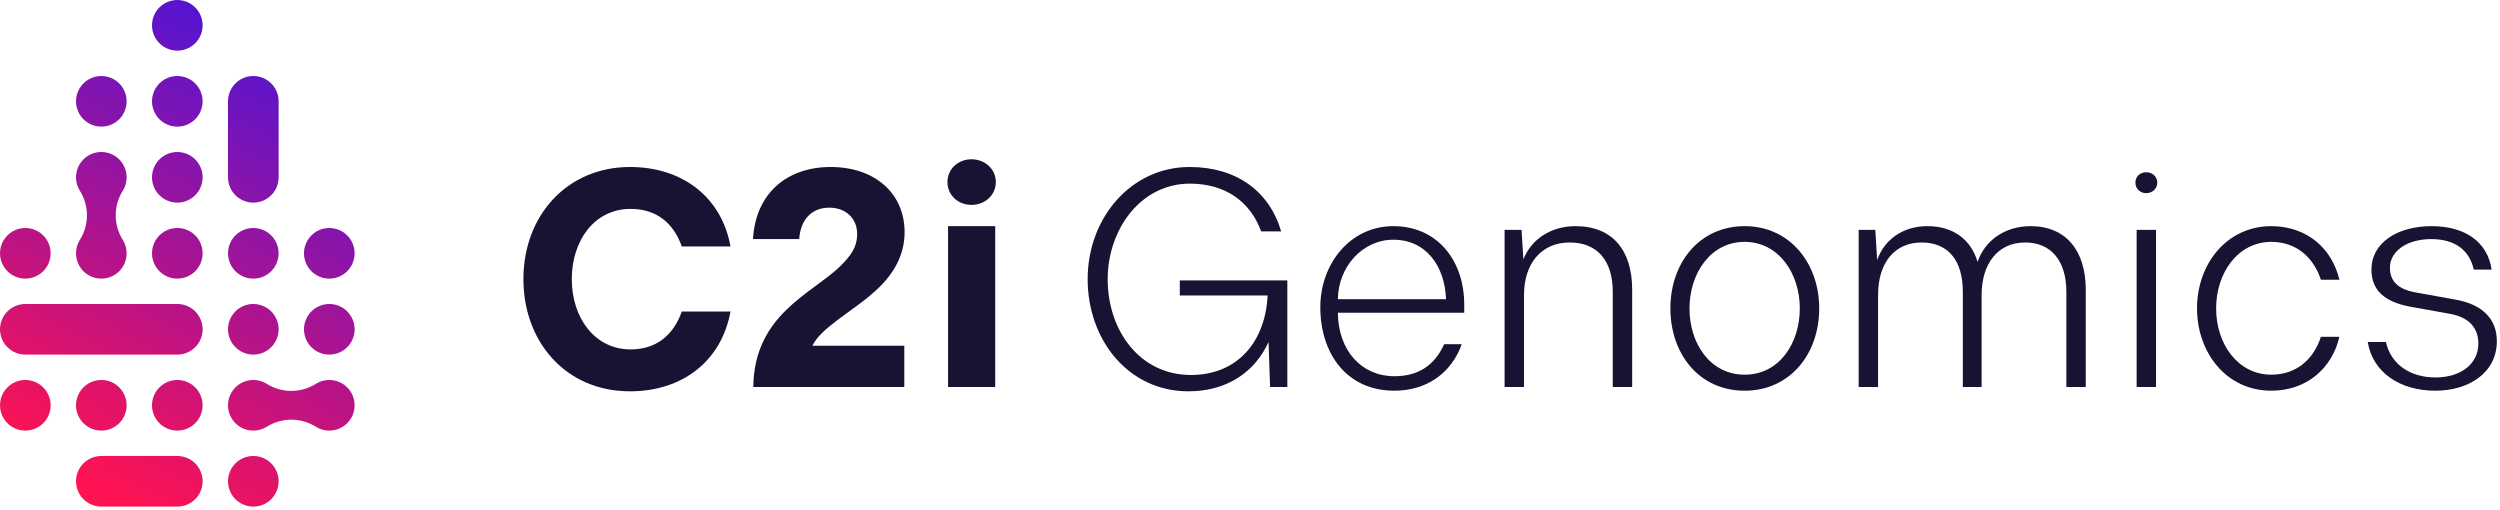
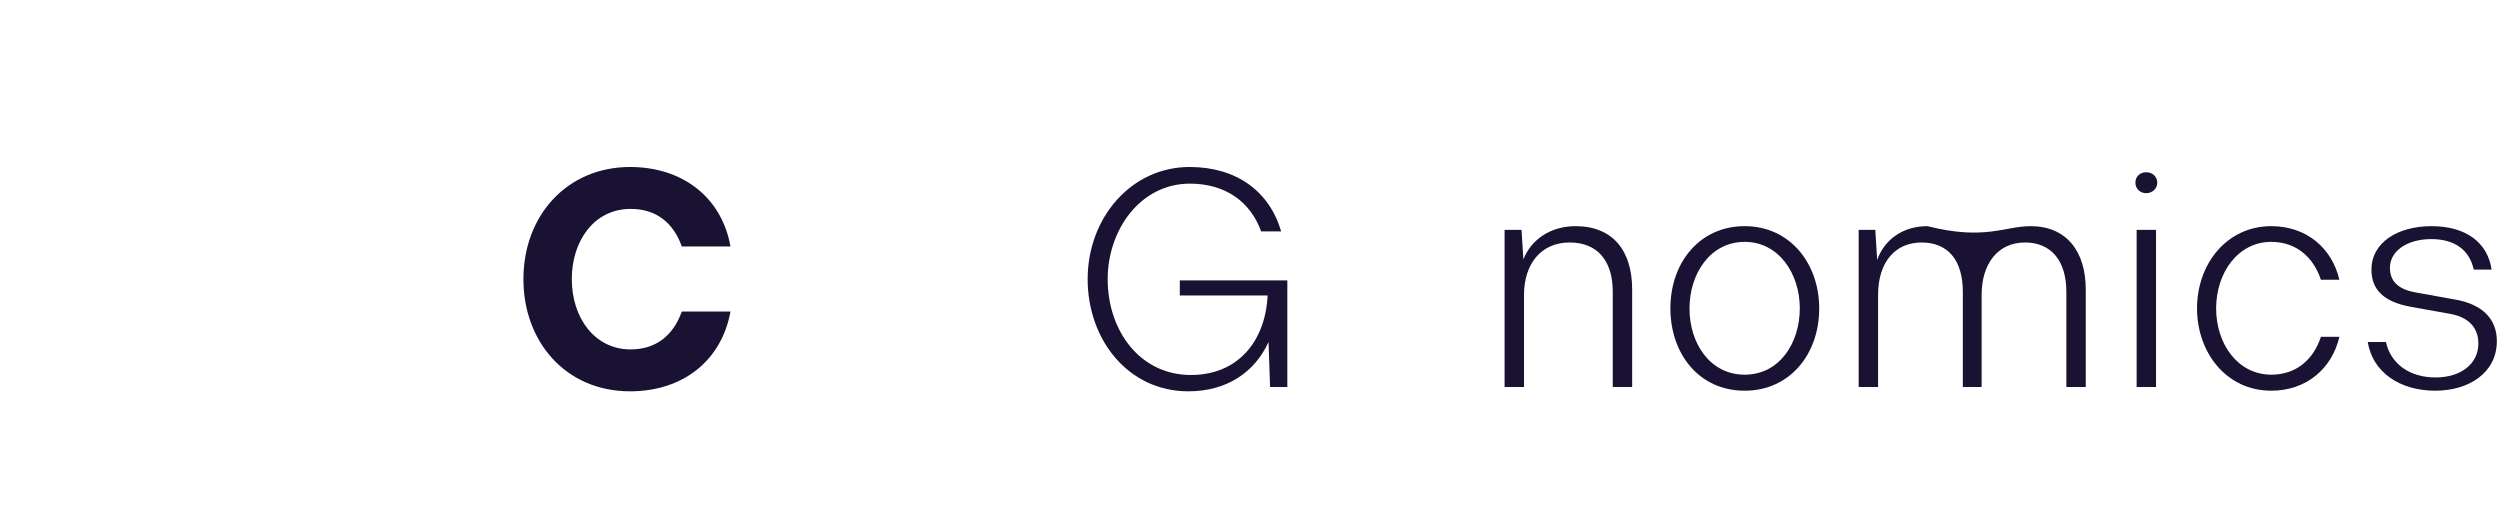
<svg xmlns="http://www.w3.org/2000/svg" width="245px" height="50px" viewBox="0 0 245 50" version="1.1">
  <title>Group 2</title>
  <defs>
    <linearGradient x1="74.5%" y1="0%" x2="37.143%" y2="100%" id="linearGradient-1">
      <stop stop-color="#4714DB" offset="0%" />
      <stop stop-color="#FF1352" offset="100%" />
    </linearGradient>
  </defs>
  <g id="Symbols" stroke="none" stroke-width="1" fill="none" fill-rule="evenodd">
    <g id="Footer" transform="translate(-111, -120)">
      <g id="Group-2" transform="translate(111, 120)">
        <path d="M51.295,27.357 C51.295,21.106 55.583,16.365 61.744,16.365 C66.938,16.365 70.742,19.385 71.588,24.156 L66.817,24.156 C65.971,21.77 64.25,20.472 61.804,20.472 C58.241,20.472 56.036,23.583 56.036,27.357 C56.036,31.101 58.241,34.242 61.804,34.242 C64.25,34.242 65.971,32.914 66.817,30.528 L71.588,30.528 C70.712,35.36 66.907,38.349 61.744,38.349 C55.432,38.349 51.295,33.487 51.295,27.357" id="Fill-1-Copy" fill="#191233" />
-         <path d="M79.622,33.88 L88.621,33.88 L88.621,37.926 L73.824,37.926 L73.824,37.896 C73.915,30.89 79.441,28.837 82.249,26.179 C83.367,25.092 84.001,24.247 84.001,22.918 C84.001,21.408 82.884,20.351 81.283,20.351 C79.501,20.351 78.444,21.559 78.324,23.431 L73.794,23.431 C74.036,18.962 77.116,16.365 81.404,16.365 C85.692,16.365 88.651,18.902 88.651,22.767 C88.651,25.002 87.564,27.025 85.48,28.776 C83.578,30.467 80.377,32.189 79.622,33.88" id="Fill-3-Copy" fill="#191233" />
-         <path d="M92.91,37.926 L97.531,37.926 L97.531,22.163 L92.91,22.163 L92.91,37.926 Z M92.85,17.845 C92.85,16.577 93.877,15.61 95.205,15.61 C96.534,15.61 97.591,16.577 97.591,17.845 C97.591,19.113 96.534,20.079 95.205,20.079 C93.877,20.079 92.85,19.113 92.85,17.845 L92.85,17.845 Z" id="Fill-5-Copy" fill="#191233" />
        <path d="M126.159,27.478 L126.159,37.926 L124.468,37.926 L124.317,33.517 C122.928,36.567 120.119,38.349 116.465,38.349 C110.547,38.349 106.59,33.276 106.59,27.357 C106.59,21.348 110.849,16.365 116.586,16.365 C121.176,16.365 124.407,18.751 125.555,22.677 L123.592,22.677 C122.535,19.747 120.059,17.996 116.616,17.996 C111.754,17.996 108.553,22.525 108.553,27.357 C108.553,32.43 111.724,36.748 116.707,36.748 C121.327,36.748 124.015,33.427 124.226,28.958 L115.62,28.958 L115.62,27.478 L126.159,27.478 Z" id="Fill-7-Copy" fill="#191233" />
-         <path d="M131.113,29.32 L141.712,29.32 C141.591,26.059 139.749,23.492 136.548,23.492 C133.528,23.492 131.143,26.149 131.113,29.32 L131.113,29.32 Z M143.494,30.649 L131.113,30.649 C131.143,34.393 133.468,36.87 136.639,36.87 C138.964,36.87 140.564,35.843 141.531,33.729 L143.252,33.729 C142.255,36.537 139.84,38.289 136.639,38.289 C131.988,38.289 129.391,34.665 129.391,30.105 C129.391,25.847 132.321,22.163 136.548,22.163 C140.896,22.163 143.494,25.576 143.494,29.833 L143.494,30.649 Z" id="Fill-8-Copy" fill="#191233" />
        <path d="M159.952,28.384 L159.952,37.926 L158.05,37.926 L158.05,28.595 C158.05,25.576 156.57,23.764 153.822,23.764 C151.014,23.764 149.353,25.877 149.353,28.897 L149.353,37.926 L147.45,37.926 L147.45,22.526 L149.111,22.526 L149.292,25.424 C150.047,23.462 151.98,22.163 154.396,22.163 C158.05,22.163 159.952,24.549 159.952,28.384" id="Fill-9-Copy" fill="#191233" />
        <path d="M176.381,30.226 C176.381,26.783 174.297,23.703 170.976,23.703 C167.593,23.703 165.57,26.844 165.57,30.226 C165.57,33.698 167.624,36.719 170.976,36.719 C174.418,36.719 176.381,33.578 176.381,30.226 M163.698,30.226 C163.698,25.727 166.567,22.163 170.976,22.163 C175.415,22.163 178.283,25.817 178.283,30.226 C178.283,34.695 175.415,38.289 170.976,38.289 C166.476,38.289 163.698,34.635 163.698,30.226" id="Fill-10-Copy" fill="#191233" />
-         <path d="M204.405,28.384 L204.405,37.926 L202.503,37.926 L202.503,28.595 C202.503,25.605 201.053,23.764 198.457,23.764 C195.739,23.764 194.199,25.907 194.199,28.897 L194.199,37.926 L192.357,37.926 L192.357,28.595 C192.357,25.576 190.967,23.764 188.31,23.764 C185.773,23.764 184.052,25.636 184.052,28.897 L184.052,37.926 L182.15,37.926 L182.15,22.526 L183.78,22.526 L183.962,25.485 C184.656,23.492 186.468,22.163 188.884,22.163 C191.42,22.163 193.142,23.462 193.806,25.666 C194.501,23.582 196.463,22.163 199,22.163 C202.473,22.163 204.405,24.579 204.405,28.384" id="Fill-11-Copy" fill="#191233" />
+         <path d="M204.405,28.384 L204.405,37.926 L202.503,37.926 L202.503,28.595 C202.503,25.605 201.053,23.764 198.457,23.764 C195.739,23.764 194.199,25.907 194.199,28.897 L194.199,37.926 L192.357,37.926 L192.357,28.595 C192.357,25.576 190.967,23.764 188.31,23.764 C185.773,23.764 184.052,25.636 184.052,28.897 L184.052,37.926 L182.15,37.926 L182.15,22.526 L183.78,22.526 L183.962,25.485 C184.656,23.492 186.468,22.163 188.884,22.163 C194.501,23.582 196.463,22.163 199,22.163 C202.473,22.163 204.405,24.579 204.405,28.384" id="Fill-11-Copy" fill="#191233" />
        <path d="M209.39,37.926 L211.292,37.926 L211.292,22.525 L209.39,22.525 L209.39,37.926 Z M209.269,17.905 C209.269,17.301 209.722,16.879 210.326,16.879 C210.93,16.879 211.413,17.301 211.413,17.905 C211.413,18.479 210.93,18.932 210.326,18.932 C209.722,18.932 209.269,18.479 209.269,17.905 L209.269,17.905 Z" id="Fill-12-Copy" fill="#191233" />
        <path d="M229.26,27.417 L227.448,27.417 C226.723,25.213 225.033,23.703 222.587,23.703 C219.325,23.703 217.181,26.723 217.181,30.226 C217.181,33.729 219.325,36.718 222.587,36.718 C225.033,36.718 226.723,35.239 227.448,33.004 L229.26,33.004 C228.535,36.145 225.999,38.289 222.587,38.289 C218.147,38.289 215.309,34.514 215.309,30.226 C215.309,25.847 218.238,22.163 222.587,22.163 C226.029,22.163 228.535,24.307 229.26,27.417" id="Fill-13-Copy" fill="#191233" />
        <path d="M232.039,33.517 L233.821,33.517 C234.304,35.692 236.176,36.99 238.683,36.99 C241.159,36.99 242.88,35.661 242.88,33.669 C242.88,32.128 241.944,31.102 240.162,30.769 L236.146,30.045 C233.64,29.561 232.401,28.414 232.401,26.421 C232.401,23.794 234.938,22.163 238.29,22.163 C241.612,22.163 243.786,23.733 244.178,26.421 L242.427,26.421 C242.004,24.488 240.555,23.431 238.26,23.431 C235.935,23.431 234.213,24.579 234.213,26.24 C234.213,27.569 235.029,28.354 236.72,28.656 L240.736,29.38 C243.333,29.863 244.692,31.313 244.692,33.427 C244.692,36.537 241.944,38.289 238.653,38.289 C235.21,38.289 232.522,36.507 232.039,33.517" id="Fill-14-Copy" fill="#191233" />
        <g id="Group-3-Copy" fill="url(#linearGradient-1)">
-           <path d="M17.377,0 C16.49,0 15.671,0.473 15.227,1.241 L15.227,1.241 C14.784,2.009 14.784,2.955 15.227,3.724 L15.227,3.724 C15.671,4.492 16.49,4.965 17.377,4.965 L17.377,4.965 C18.264,4.965 19.083,4.492 19.527,3.724 L19.527,3.724 C19.97,2.955 19.97,2.009 19.527,1.241 L19.527,1.241 C19.083,0.473 18.264,0 17.377,0 Z M22.675,8.689 C22.453,9.072 22.342,9.501 22.342,9.93 L22.342,9.93 L22.342,17.377 C22.342,17.806 22.453,18.234 22.675,18.618 L22.675,18.618 C23.118,19.386 23.938,19.859 24.824,19.859 L24.824,19.859 C25.711,19.859 26.531,19.386 26.974,18.618 L26.974,18.618 C27.196,18.234 27.307,17.806 27.307,17.377 L27.307,17.377 L27.307,9.93 C27.307,9.501 27.196,9.072 26.974,8.689 L26.974,8.689 C26.531,7.92 25.711,7.447 24.824,7.447 L24.824,7.447 C23.938,7.447 23.118,7.92 22.675,8.689 L22.675,8.689 Z M15.227,8.689 C14.784,9.457 14.784,10.403 15.227,11.171 L15.227,11.171 C15.671,11.939 16.49,12.412 17.377,12.412 L17.377,12.412 C18.264,12.412 19.083,11.939 19.527,11.171 L19.527,11.171 C19.97,10.403 19.97,9.457 19.527,8.689 L19.527,8.689 C19.083,7.92 18.264,7.447 17.377,7.447 L17.377,7.447 C16.49,7.447 15.671,7.92 15.227,8.689 L15.227,8.689 Z M7.78,8.689 C7.336,9.457 7.336,10.403 7.78,11.171 L7.78,11.171 C8.223,11.939 9.043,12.412 9.93,12.412 L9.93,12.412 C10.817,12.412 11.636,11.939 12.08,11.171 L12.08,11.171 C12.523,10.403 12.523,9.457 12.08,8.689 L12.08,8.689 C11.636,7.92 10.817,7.447 9.93,7.447 L9.93,7.447 C9.043,7.447 8.223,7.92 7.78,8.689 L7.78,8.689 Z M15.227,16.136 C14.784,16.904 14.784,17.85 15.227,18.618 L15.227,18.618 C15.671,19.386 16.49,19.859 17.377,19.859 L17.377,19.859 C18.264,19.859 19.083,19.386 19.527,18.618 L19.527,18.618 C19.97,17.85 19.97,16.904 19.527,16.136 L19.527,16.136 C19.083,15.368 18.264,14.894 17.377,14.894 L17.377,14.894 C16.49,14.894 15.671,15.368 15.227,16.136 L15.227,16.136 Z M7.78,16.136 C7.336,16.904 7.336,17.85 7.78,18.618 L7.78,18.618 C8.767,20.126 8.767,22.075 7.78,23.583 L7.78,23.583 C7.336,24.351 7.336,25.298 7.78,26.066 L7.78,26.066 C8.223,26.834 9.043,27.307 9.93,27.307 L9.93,27.307 C10.817,27.307 11.636,26.834 12.08,26.066 L12.08,26.066 C12.523,25.298 12.523,24.351 12.08,23.583 L12.08,23.583 L12.08,23.583 C11.093,22.075 11.093,20.126 12.08,18.618 L12.08,18.618 L12.08,18.618 C12.523,17.85 12.523,16.904 12.08,16.136 L12.08,16.136 C11.636,15.368 10.817,14.894 9.93,14.894 L9.93,14.894 C9.043,14.894 8.223,15.368 7.78,16.136 L7.78,16.136 Z M30.122,23.583 C29.678,24.351 29.678,25.298 30.122,26.066 L30.122,26.066 C30.565,26.834 31.385,27.307 32.272,27.307 L32.272,27.307 C33.159,27.307 33.978,26.834 34.421,26.066 L34.421,26.066 C34.865,25.298 34.865,24.351 34.421,23.583 L34.421,23.583 C33.978,22.815 33.159,22.342 32.272,22.342 L32.272,22.342 C31.385,22.342 30.565,22.815 30.122,23.583 L30.122,23.583 Z M22.675,23.583 C22.231,24.351 22.231,25.298 22.675,26.066 L22.675,26.066 C23.118,26.834 23.938,27.307 24.824,27.307 L24.824,27.307 C25.711,27.307 26.531,26.834 26.974,26.066 L26.974,26.066 C27.418,25.298 27.418,24.351 26.974,23.583 L26.974,23.583 C26.531,22.815 25.711,22.342 24.824,22.342 L24.824,22.342 C23.938,22.342 23.118,22.815 22.675,23.583 L22.675,23.583 Z M15.227,23.583 C14.784,24.351 14.784,25.298 15.227,26.066 L15.227,26.066 C15.671,26.834 16.49,27.307 17.377,27.307 L17.377,27.307 C18.264,27.307 19.083,26.834 19.527,26.066 L19.527,26.066 C19.97,25.298 19.97,24.351 19.527,23.583 L19.527,23.583 C19.083,22.815 18.264,22.342 17.377,22.342 L17.377,22.342 C16.49,22.342 15.671,22.815 15.227,23.583 L15.227,23.583 Z M0.332,23.583 C0.113,23.963 0.003,24.386 0,24.81 L0,24.81 L0,24.839 C0.003,25.263 0.113,25.686 0.332,26.066 L0.332,26.066 C0.776,26.834 1.596,27.307 2.482,27.307 L2.482,27.307 C3.369,27.307 4.189,26.834 4.632,26.066 L4.632,26.066 C5.076,25.298 5.076,24.351 4.632,23.583 L4.632,23.583 C4.189,22.815 3.369,22.342 2.482,22.342 L2.482,22.342 C1.596,22.342 0.776,22.815 0.332,23.583 L0.332,23.583 Z M30.122,31.031 C29.678,31.798 29.678,32.745 30.122,33.513 L30.122,33.513 C30.565,34.281 31.385,34.754 32.272,34.754 L32.272,34.754 C33.159,34.754 33.978,34.281 34.421,33.513 L34.421,33.513 C34.865,32.745 34.865,31.798 34.421,31.031 L34.421,31.031 C33.978,30.262 33.159,29.789 32.272,29.789 L32.272,29.789 C31.385,29.789 30.565,30.262 30.122,31.031 L30.122,31.031 Z M22.675,31.031 C22.231,31.798 22.231,32.745 22.675,33.513 L22.675,33.513 C23.118,34.281 23.938,34.754 24.824,34.754 L24.824,34.754 C25.711,34.754 26.531,34.281 26.974,33.513 L26.974,33.513 C27.418,32.745 27.418,31.798 26.974,31.031 L26.974,31.031 C26.531,30.262 25.711,29.789 24.824,29.789 L24.824,29.789 C23.938,29.789 23.118,30.262 22.675,31.031 L22.675,31.031 Z M2.482,29.789 C1.596,29.789 0.776,30.262 0.332,31.031 L0.332,31.031 C0.113,31.41 0.003,31.833 0,32.257 L0,32.257 L0,32.286 C0.003,32.71 0.113,33.133 0.332,33.513 L0.332,33.513 C0.776,34.281 1.596,34.754 2.482,34.754 L2.482,34.754 L17.377,34.754 C18.264,34.754 19.083,34.281 19.527,33.513 L19.527,33.513 C19.97,32.745 19.97,31.798 19.527,31.031 L19.527,31.031 C19.083,30.262 18.264,29.789 17.377,29.789 L17.377,29.789 L2.482,29.789 Z M24.823,37.236 C24.715,37.237 24.607,37.244 24.5,37.258 L24.5,37.258 C24.452,37.265 24.406,37.277 24.358,37.286 L24.358,37.286 C24.299,37.297 24.24,37.306 24.182,37.321 L24.182,37.321 C24.122,37.337 24.065,37.36 24.007,37.381 L24.007,37.381 C23.963,37.396 23.918,37.408 23.875,37.425 L23.875,37.425 C23.674,37.509 23.485,37.618 23.313,37.75 L23.313,37.75 C23.275,37.779 23.243,37.812 23.207,37.843 L23.207,37.843 C23.161,37.883 23.113,37.92 23.069,37.964 L23.069,37.964 C23.026,38.007 22.989,38.054 22.95,38.1 L22.95,38.1 C22.918,38.136 22.885,38.17 22.856,38.207 L22.856,38.207 C22.723,38.38 22.614,38.569 22.531,38.769 L22.531,38.769 C22.513,38.814 22.5,38.86 22.485,38.905 L22.485,38.905 C22.465,38.962 22.443,39.018 22.427,39.077 L22.427,39.077 C22.412,39.135 22.403,39.194 22.391,39.253 L22.391,39.253 C22.382,39.3 22.37,39.347 22.363,39.394 L22.363,39.394 C22.335,39.61 22.335,39.828 22.363,40.044 L22.363,40.044 C22.37,40.091 22.382,40.138 22.391,40.185 L22.391,40.185 C22.403,40.244 22.412,40.303 22.427,40.361 L22.427,40.361 C22.443,40.42 22.465,40.476 22.485,40.533 L22.485,40.533 C22.5,40.578 22.513,40.624 22.531,40.668 L22.531,40.668 C22.614,40.869 22.723,41.058 22.856,41.231 L22.856,41.231 C22.885,41.268 22.918,41.302 22.95,41.338 L22.95,41.338 C22.989,41.384 23.026,41.431 23.069,41.474 L23.069,41.474 C23.113,41.518 23.161,41.555 23.207,41.596 L23.207,41.596 C23.243,41.626 23.275,41.659 23.313,41.688 L23.313,41.688 C23.485,41.82 23.674,41.929 23.875,42.013 L23.875,42.013 C23.918,42.031 23.963,42.042 24.007,42.057 L24.007,42.057 C24.065,42.078 24.122,42.101 24.182,42.116 L24.182,42.116 C24.24,42.132 24.299,42.141 24.358,42.152 L24.358,42.152 C24.406,42.161 24.452,42.173 24.5,42.18 L24.5,42.18 C24.603,42.194 24.706,42.2 24.809,42.201 L24.809,42.201 C24.814,42.201 24.819,42.201 24.824,42.201 L24.824,42.201 C24.829,42.201 24.833,42.201 24.838,42.201 L24.838,42.201 C24.942,42.2 25.046,42.194 25.149,42.18 L25.149,42.18 C25.197,42.173 25.243,42.161 25.291,42.152 L25.291,42.152 C25.35,42.141 25.409,42.132 25.467,42.116 L25.467,42.116 C25.527,42.101 25.584,42.078 25.642,42.057 L25.642,42.057 C25.686,42.042 25.731,42.031 25.774,42.013 L25.774,42.013 C25.874,41.971 25.972,41.923 26.066,41.869 L26.066,41.869 C27.574,40.882 29.523,40.882 31.031,41.869 L31.031,41.869 C31.125,41.923 31.222,41.971 31.323,42.013 L31.323,42.013 C31.365,42.03 31.41,42.042 31.453,42.057 L31.453,42.057 C31.512,42.078 31.569,42.101 31.629,42.116 L31.629,42.116 C31.687,42.132 31.746,42.14 31.805,42.152 L31.805,42.152 C31.853,42.161 31.899,42.173 31.947,42.18 L31.947,42.18 C32.05,42.194 32.154,42.2 32.257,42.201 L32.257,42.201 C32.262,42.201 32.267,42.201 32.272,42.201 L32.272,42.201 C32.277,42.201 32.281,42.201 32.286,42.201 L32.286,42.201 C32.39,42.2 32.493,42.194 32.597,42.18 L32.597,42.18 C32.644,42.174 32.69,42.161 32.737,42.152 L32.737,42.152 C32.797,42.141 32.856,42.132 32.914,42.116 L32.914,42.116 C32.974,42.101 33.031,42.078 33.09,42.057 L33.09,42.057 C33.133,42.042 33.178,42.031 33.221,42.013 L33.221,42.013 C33.422,41.929 33.611,41.82 33.784,41.688 L33.784,41.688 C33.821,41.659 33.854,41.626 33.889,41.596 L33.889,41.596 C33.935,41.555 33.983,41.518 34.027,41.474 L34.027,41.474 C34.07,41.431 34.107,41.384 34.147,41.338 L34.147,41.338 C34.178,41.302 34.211,41.268 34.241,41.231 L34.241,41.231 C34.373,41.058 34.482,40.869 34.565,40.668 L34.565,40.668 C34.584,40.624 34.596,40.578 34.612,40.533 L34.612,40.533 C34.631,40.476 34.654,40.42 34.67,40.361 L34.67,40.361 C34.685,40.303 34.694,40.244 34.705,40.185 L34.705,40.185 C34.714,40.138 34.726,40.091 34.733,40.044 L34.733,40.044 C34.761,39.828 34.761,39.61 34.733,39.394 L34.733,39.394 C34.726,39.347 34.714,39.3 34.705,39.253 L34.705,39.253 C34.694,39.194 34.685,39.135 34.67,39.077 L34.67,39.077 C34.654,39.018 34.631,38.962 34.612,38.905 L34.612,38.905 C34.596,38.86 34.584,38.814 34.565,38.769 L34.565,38.769 C34.482,38.569 34.373,38.38 34.241,38.207 L34.241,38.207 C34.211,38.17 34.178,38.136 34.147,38.1 L34.147,38.1 C34.107,38.054 34.07,38.007 34.027,37.964 L34.027,37.964 C33.983,37.92 33.935,37.883 33.889,37.843 L33.889,37.843 C33.854,37.812 33.821,37.779 33.784,37.75 L33.784,37.75 C33.611,37.618 33.422,37.509 33.221,37.425 L33.221,37.425 C33.178,37.408 33.133,37.396 33.09,37.381 L33.09,37.381 C33.031,37.36 32.974,37.337 32.914,37.321 L32.914,37.321 C32.856,37.306 32.797,37.297 32.737,37.286 L32.737,37.286 C32.69,37.277 32.644,37.265 32.597,37.258 L32.597,37.258 C32.381,37.23 32.163,37.23 31.947,37.258 L31.947,37.258 C31.899,37.265 31.853,37.277 31.805,37.286 L31.805,37.286 C31.746,37.297 31.687,37.306 31.629,37.321 L31.629,37.321 C31.569,37.337 31.512,37.36 31.453,37.381 L31.453,37.381 C31.41,37.396 31.365,37.408 31.323,37.425 L31.323,37.425 C31.222,37.467 31.125,37.515 31.031,37.569 L31.031,37.569 L31.031,37.569 C29.523,38.556 27.574,38.556 26.066,37.569 L26.066,37.569 L26.066,37.569 C25.972,37.515 25.874,37.467 25.774,37.425 L25.774,37.425 C25.731,37.408 25.686,37.396 25.642,37.381 L25.642,37.381 C25.584,37.36 25.527,37.337 25.467,37.321 L25.467,37.321 C25.409,37.306 25.35,37.297 25.291,37.286 L25.291,37.286 C25.243,37.277 25.197,37.265 25.149,37.258 L25.149,37.258 C25.041,37.244 24.933,37.236 24.824,37.236 L24.824,37.236 L24.823,37.236 Z M15.227,38.478 C14.784,39.246 14.784,40.192 15.227,40.96 L15.227,40.96 C15.671,41.728 16.49,42.201 17.377,42.201 L17.377,42.201 C18.264,42.201 19.083,41.728 19.527,40.96 L19.527,40.96 C19.97,40.192 19.97,39.246 19.527,38.478 L19.527,38.478 C19.083,37.71 18.264,37.236 17.377,37.236 L17.377,37.236 C16.49,37.236 15.671,37.71 15.227,38.478 L15.227,38.478 Z M7.78,38.478 C7.336,39.246 7.336,40.192 7.78,40.96 L7.78,40.96 C8.223,41.728 9.043,42.201 9.93,42.201 L9.93,42.201 C10.817,42.201 11.636,41.728 12.08,40.96 L12.08,40.96 C12.523,40.192 12.523,39.246 12.08,38.478 L12.08,38.478 C11.636,37.71 10.817,37.236 9.93,37.236 L9.93,37.236 C9.043,37.236 8.223,37.71 7.78,38.478 L7.78,38.478 Z M0.332,38.478 C0.113,38.858 0.003,39.281 0,39.704 L0,39.704 L0,39.733 C0.003,40.157 0.113,40.58 0.332,40.96 L0.332,40.96 C0.776,41.728 1.596,42.201 2.482,42.201 L2.482,42.201 C3.369,42.201 4.189,41.728 4.632,40.96 L4.632,40.96 C5.076,40.192 5.076,39.246 4.632,38.478 L4.632,38.478 C4.189,37.71 3.369,37.236 2.482,37.236 L2.482,37.236 C1.596,37.236 0.776,37.71 0.332,38.478 L0.332,38.478 Z M22.675,45.925 C22.231,46.693 22.231,47.64 22.675,48.408 L22.675,48.408 C23.118,49.176 23.938,49.649 24.824,49.649 L24.824,49.649 C25.711,49.649 26.531,49.176 26.974,48.408 L26.974,48.408 C27.418,47.64 27.418,46.693 26.974,45.925 L26.974,45.925 C26.531,45.157 25.711,44.684 24.824,44.684 L24.824,44.684 C23.938,44.684 23.118,45.157 22.675,45.925 L22.675,45.925 Z M9.93,44.684 C9.043,44.684 8.223,45.157 7.78,45.925 L7.78,45.925 C7.336,46.693 7.336,47.64 7.78,48.408 L7.78,48.408 C8.223,49.176 9.043,49.649 9.93,49.649 L9.93,49.649 L17.377,49.649 C18.264,49.649 19.083,49.176 19.527,48.408 L19.527,48.408 C19.97,47.64 19.97,46.693 19.527,45.925 L19.527,45.925 C19.083,45.157 18.264,44.684 17.377,44.684 L17.377,44.684 L9.93,44.684 Z" id="Fill-1" />
-         </g>
+           </g>
      </g>
    </g>
  </g>
</svg>